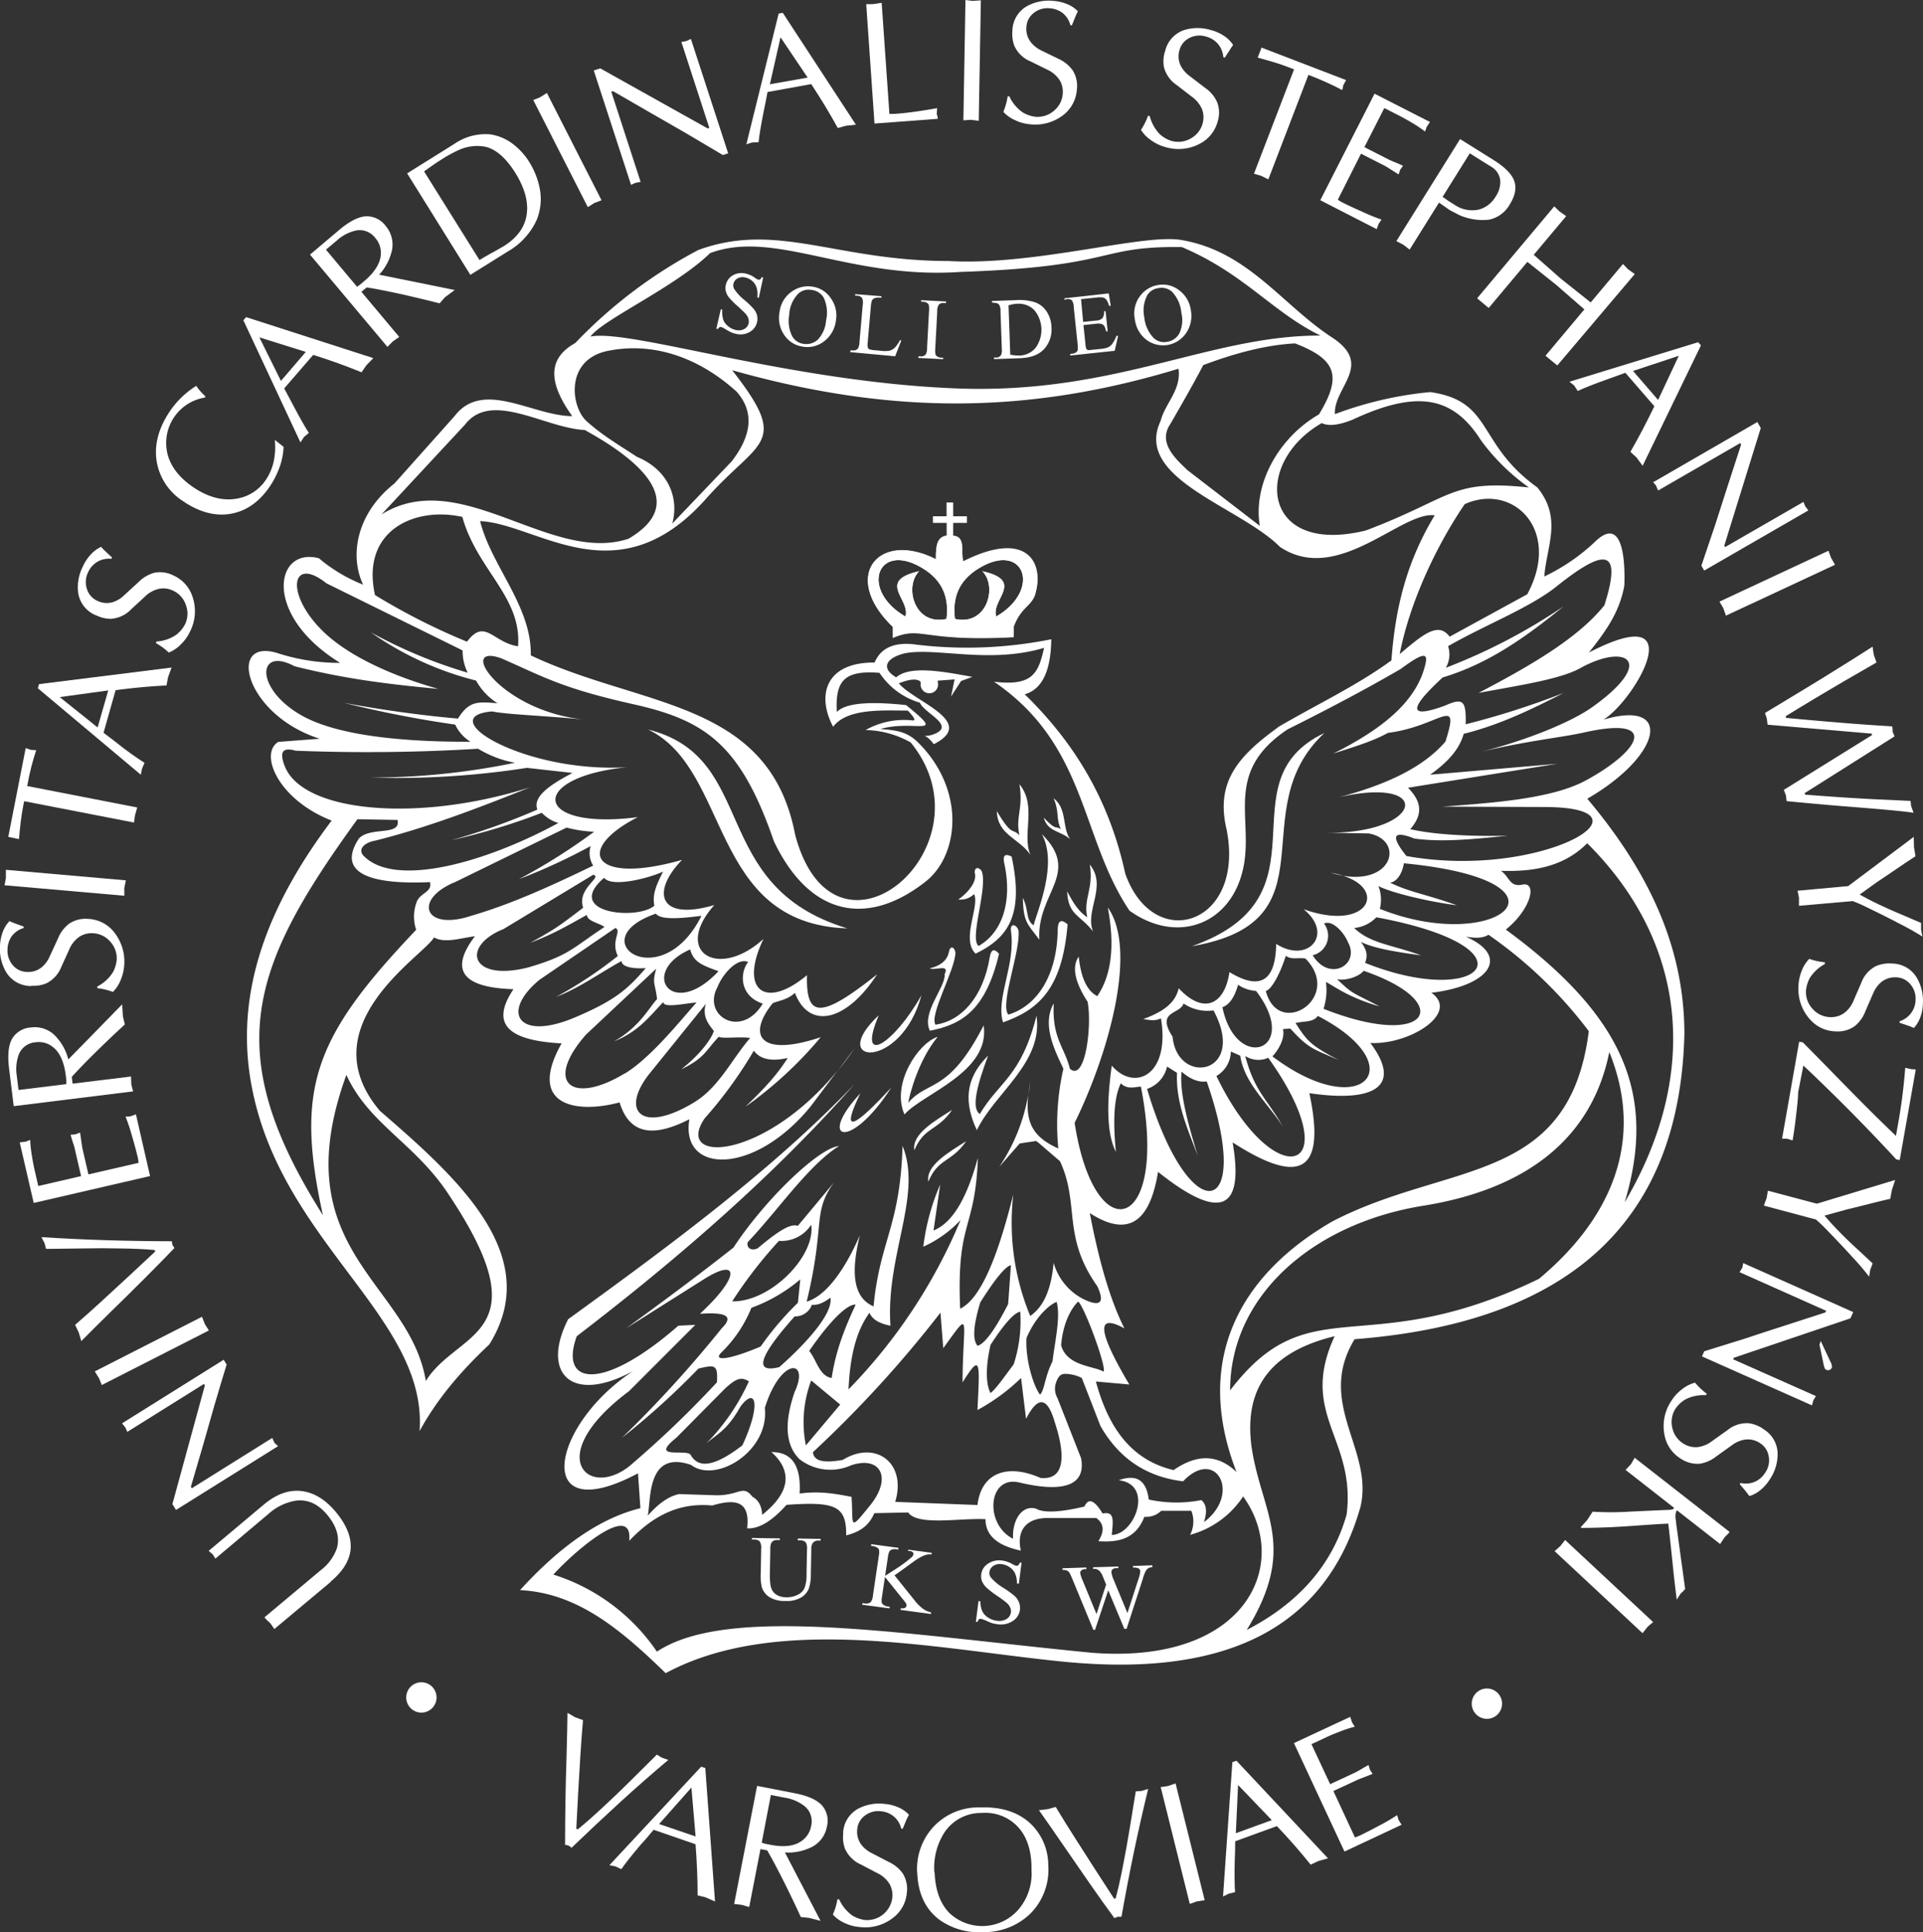
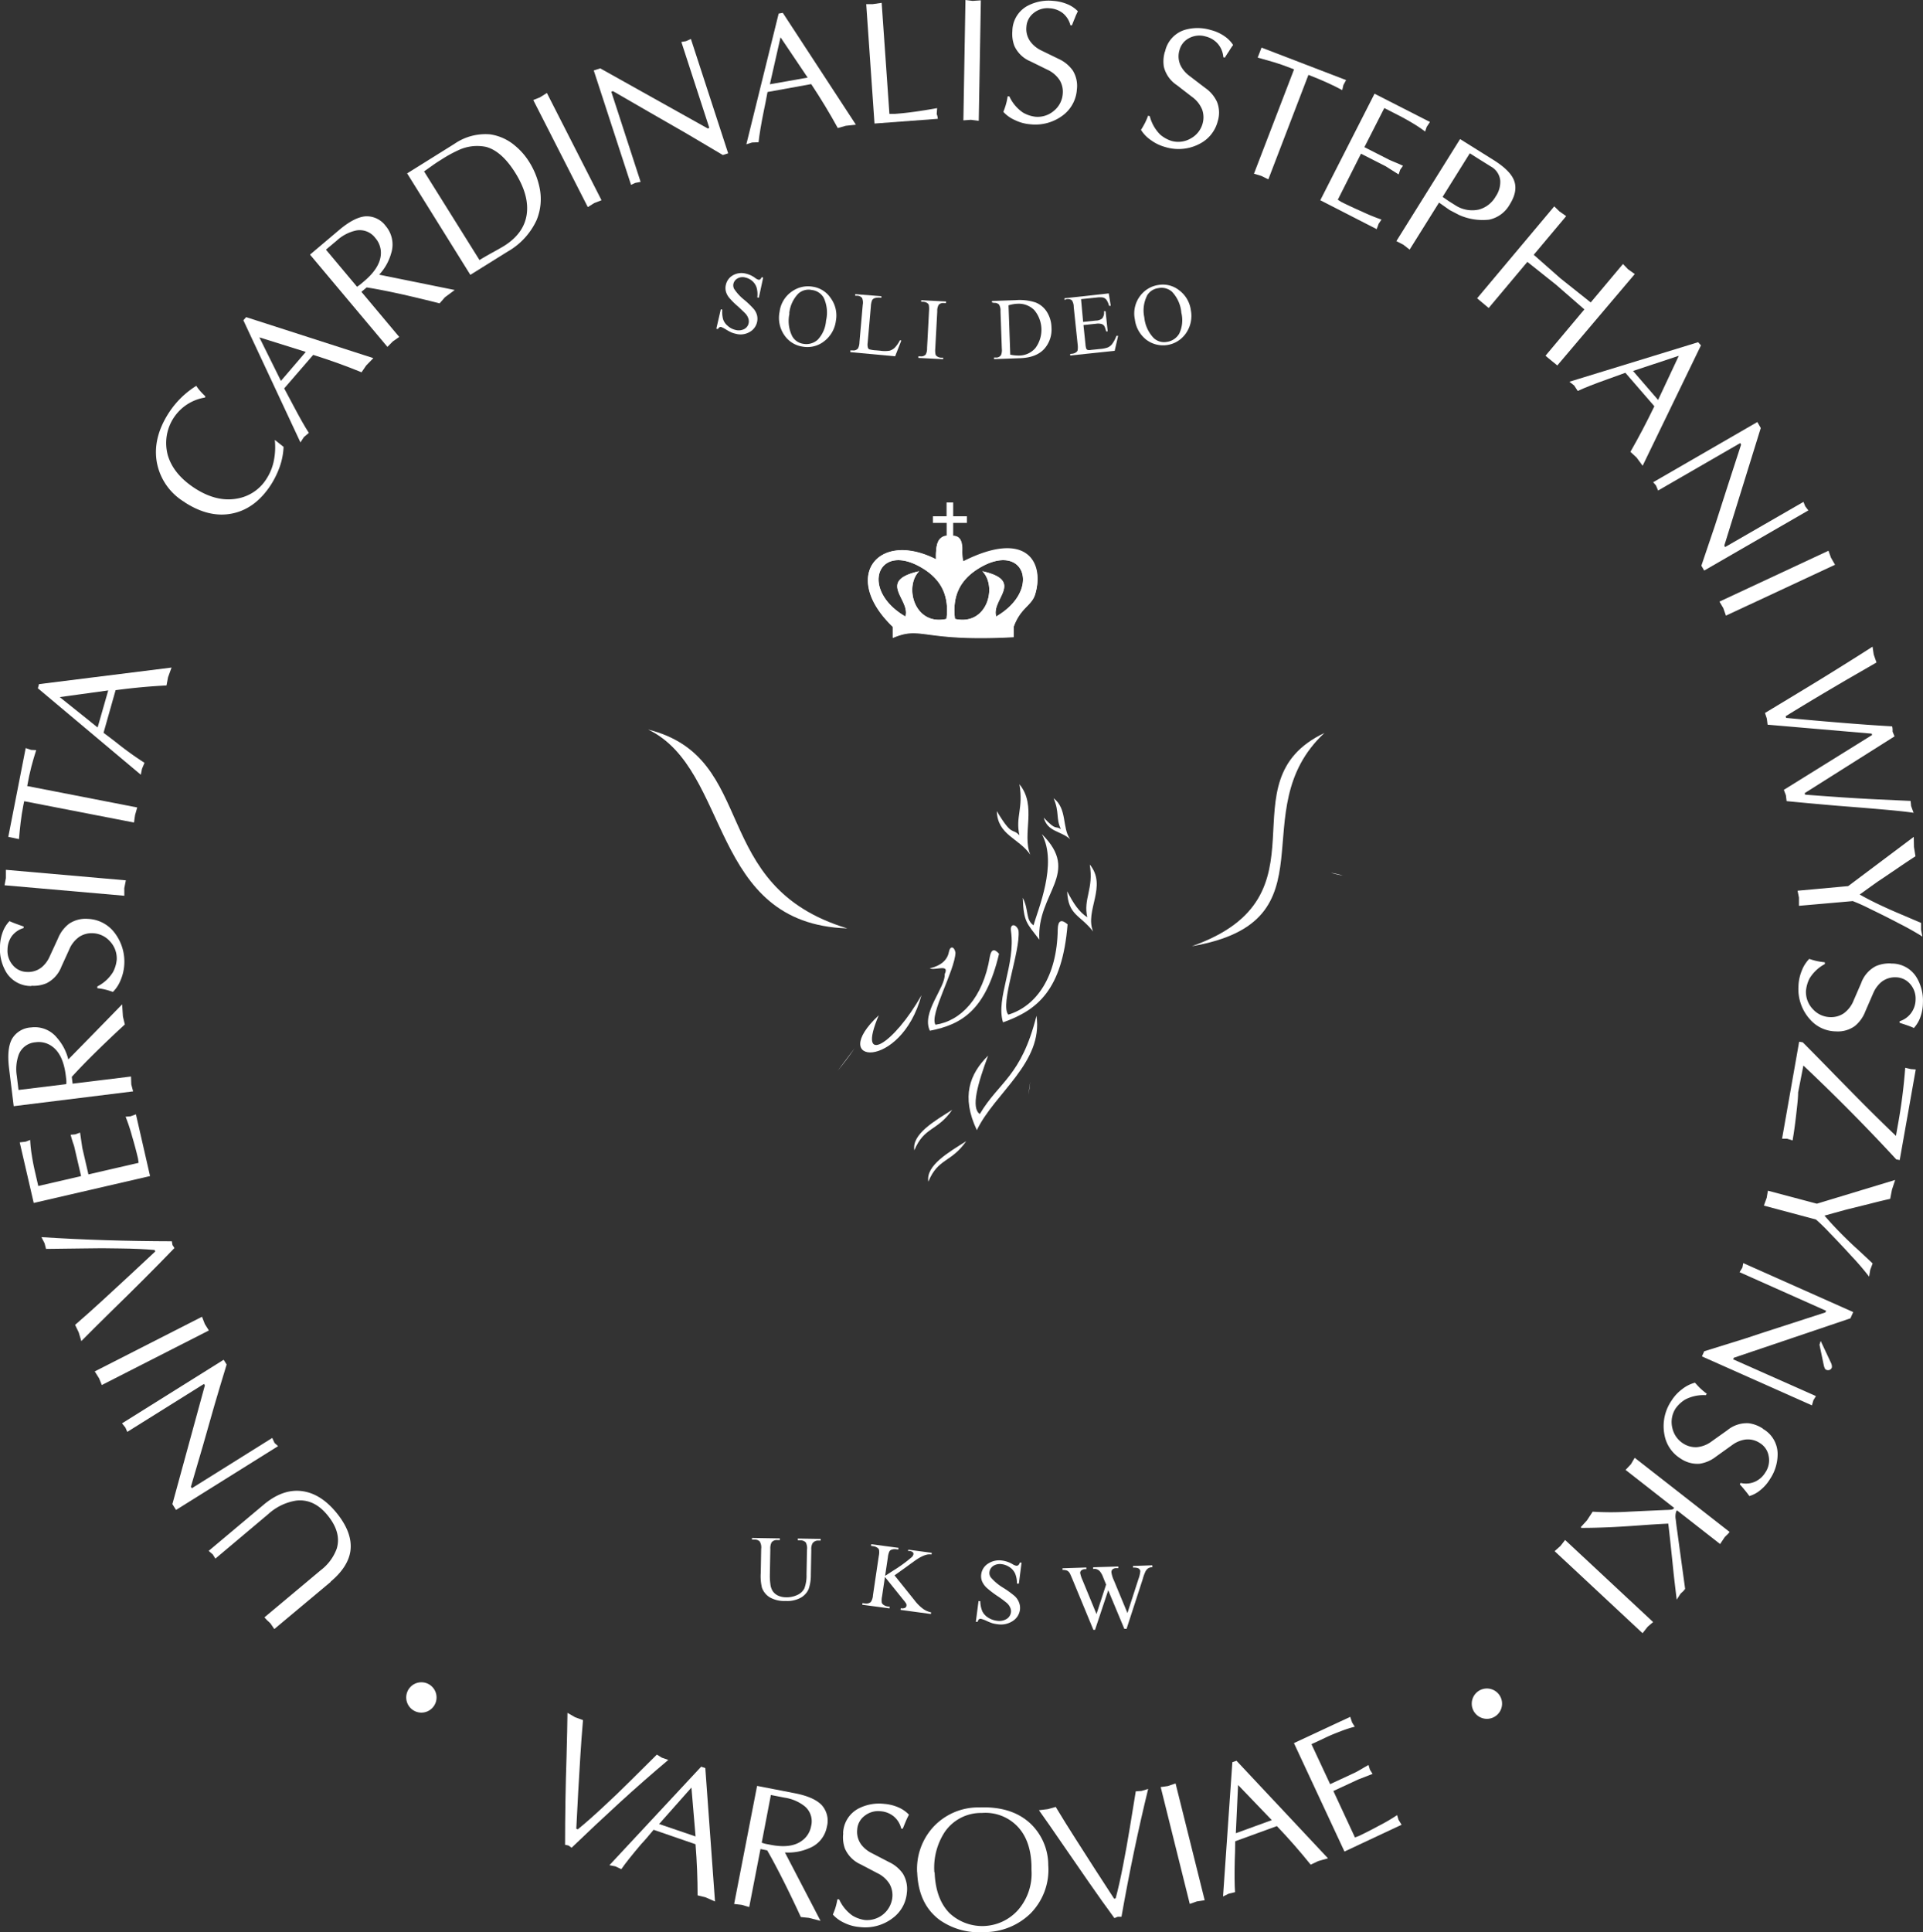
<svg xmlns="http://www.w3.org/2000/svg" id="Warstwa_1" data-name="Warstwa 1" viewBox="0 0 464.29 466.36">
  <rect x="0" y="0" width="464.29" height="466.36" fill="#333333" stroke="none" />
  <defs>
    <style>.cls-1{fill:#fff;}</style>
  </defs>
  <title>biale</title>
  <path class="cls-1" d="M192.64,371.8h.58a1.74,1.74,0,0,1,1.33.5,3,3,0,0,1,.29,1.74l-.11,6a8.8,8.8,0,0,1-.51,3.33,3.44,3.44,0,0,1-1.67,1.59,6,6,0,0,1-2.75.58,4.62,4.62,0,0,1-2-.43,3.2,3.2,0,0,1-1.23-1.05,3.94,3.94,0,0,1-.57-1.73,13.35,13.35,0,0,1-.13-2l.12-6.42a3.06,3.06,0,0,1,.31-1.63,1.59,1.59,0,0,1,1.39-.55h.6v-.4l-6.73-.11v.4h.58a1.68,1.68,0,0,1,1.28.44,2.74,2.74,0,0,1,.36,1.79l-.1,5.77a12,12,0,0,0,.29,3.63,4.59,4.59,0,0,0,1.84,2.28,7.09,7.09,0,0,0,3.85.9,6.79,6.79,0,0,0,3.72-.81,4.48,4.48,0,0,0,1.86-2.06,10.31,10.31,0,0,0,.53-3.44l.11-6a3,3,0,0,1,.27-1.56,1.61,1.61,0,0,1,1.42-.71h.57v-.4l-5.51-.09Z" />
  <path class="cls-1" d="M219.24,374.37h.36a1.3,1.3,0,0,1,.78.3.54.54,0,0,1,.17.46,1.36,1.36,0,0,1-.42.72,34.93,34.93,0,0,1-4.66,3.37l-1.77,1.15.67-4.47a4.5,4.5,0,0,1,.35-1.4.93.93,0,0,1,.56-.45,2.29,2.29,0,0,1,1.07-.11l.53.07.06-.4-6.58-.88-.06.4.55.08a2.28,2.28,0,0,1,1,.39.89.89,0,0,1,.39.52,4.39,4.39,0,0,1-.07,1.49l-1.4,9.44a3.17,3.17,0,0,1-.52,1.63,1.74,1.74,0,0,1-1.46.34l-.55-.07-.06.39,6.58.88.06-.4-.52-.07a2.14,2.14,0,0,1-1-.4,1,1,0,0,1-.41-.52,4.39,4.39,0,0,1,.07-1.49l.7-4.7,4.58,5.69a3.91,3.91,0,0,1,.6.86,1,1,0,0,1,0,.48.65.65,0,0,1-.36.43,1.71,1.71,0,0,1-1,.08l-.06.4,7.34,1,.05-.4a5.21,5.21,0,0,1-1.89-.81,10.19,10.19,0,0,1-2.13-2.12l-4.82-6,2.68-1.91c1.57-1.15,2.45-1.78,2.64-1.9a9.84,9.84,0,0,1,1.62-.9,4.92,4.92,0,0,1,1.07-.33,3.62,3.62,0,0,1,.93,0l.06-.4-5.67-.76Z" />
  <path class="cls-1" d="M239.77,378a2.91,2.91,0,0,1,2-.46,4.38,4.38,0,0,1,2,.74,3.7,3.7,0,0,1,1.33,1.55,6,6,0,0,1,.43,2.41H246l.65-5.07h-.42a1.26,1.26,0,0,1-.39.64.71.71,0,0,1-.51.11,2.64,2.64,0,0,1-.86-.37,6.75,6.75,0,0,0-2.54-.88,4.9,4.9,0,0,0-3.39.76,3.55,3.55,0,0,0-1.63,2.57,3.33,3.33,0,0,0,.21,1.71,4.75,4.75,0,0,0,1.09,1.53,24.06,24.06,0,0,0,2.61,2,26.08,26.08,0,0,1,2.25,1.66,3.16,3.16,0,0,1,.84,1.14,2.08,2.08,0,0,1,.17,1.13,2.19,2.19,0,0,1-1,1.58,3.46,3.46,0,0,1-2.35.46,5.08,5.08,0,0,1-2.19-.79,3.73,3.73,0,0,1-1.36-1.48,6.66,6.66,0,0,1-.5-2.45l-.42-.05-.65,5,.42.05a1.31,1.31,0,0,1,.33-.64.72.72,0,0,1,.47-.11,7.49,7.49,0,0,1,1.37.5,12.23,12.23,0,0,0,1.41.57,8.76,8.76,0,0,0,1.26.24,5.19,5.19,0,0,0,3.66-.79,3.79,3.79,0,0,0,1.73-2.71,3.61,3.61,0,0,0-.21-1.72,4.11,4.11,0,0,0-1-1.53,23.43,23.43,0,0,0-2.74-2,12.4,12.4,0,0,1-3.08-2.55,1.81,1.81,0,0,1-.34-1.27A2.12,2.12,0,0,1,239.77,378Z" />
  <path class="cls-1" d="M278.2,377.82l-4.65.16v.4a3.38,3.38,0,0,1,1.14.11.85.85,0,0,1,.43.29.79.79,0,0,1,.19.46,6.84,6.84,0,0,1-.44,1.89l-2.66,8.22-3.28-7.91a6.79,6.79,0,0,1-.59-1.92.92.92,0,0,1,.27-.72,1.39,1.39,0,0,1,.94-.29H270v-.4l-6.07.19v.41a2.66,2.66,0,0,1,.69,0,2.51,2.51,0,0,1,.58.26,1.75,1.75,0,0,1,.38.34,5.66,5.66,0,0,1,.58.94l.4,1,.5,1.22-2.32,7.12-3.37-8.17a7.55,7.55,0,0,1-.57-1.74.76.76,0,0,1,.3-.64,1.44,1.44,0,0,1,.92-.29h.27v-.4l-5.76.19v.4a2.7,2.7,0,0,1,1.09.16,1.48,1.48,0,0,1,.64.6c.1.16.34.7.72,1.6l5,12.09h.41l3.18-9.54,3.89,9.31H272l3.9-12a10.9,10.9,0,0,1,.66-1.84,2.22,2.22,0,0,1,.69-.8,2,2,0,0,1,1-.23Z" />
  <path class="cls-1" d="M79.84,381.83,66.23,393.21l-.93-1.36c-.24-.24-.47-.46-.71-.67a9.35,9.35,0,0,1-.74-.8L77.45,379a11.47,11.47,0,0,0,3.86-5.22q1.18-4-2.36-8.2c-2.16-2.58-4.64-3.7-7.46-3.37a13,13,0,0,0-6.68,3.22L52,376.21l-.62-1-1-.87,13.26-11.13q4.53-3.81,9.06-3.32t8.33,5c2.83,3.37,4,6.57,3.56,9.57q-.6,3.82-4.75,7.3" />
  <path class="cls-1" d="M67.14,349.06,42.5,364.46l-.88-1.4,7.84-28.65-.21-.37L30.73,345.62l-.46-1.06-.81-1L54,328.21l.72,1.15q-1.66,5.43-2.95,9.84c-.92,3.26-1.86,6.55-2.8,9.83l-2.88,9.83.23.36,19.41-12.14.55,1.2Z" />
  <polygon class="cls-1" points="24.58 334.31 23.93 332.7 22.88 331.02 48.77 317.83 49.46 319.6 50.43 321.14 24.58 334.31" />
  <path class="cls-1" d="M19.62,323.66,19,321.59l-.87-1.8q3.54-3.07,6.59-5.88,2-1.87,6.32-5.83,3.25-3,6.44-6l-.13-.36c-2.23-.21-5-.34-8.45-.38-2.67-.07-5.69-.07-9,0l-8.79.11-.35-1.36L10,298.61q7.76.5,15.58.74t15.91.26l.15.9.48.73q-3.51,3.64-7.4,7.53T27,316.38c-3.18,3.12-5.63,5.57-7.35,7.31" />
  <path class="cls-1" d="M36.23,283.87,8.14,290.36,4.76,275.74l1.45-.17,1.08-.42a29.54,29.54,0,0,0,.38,3.64c.22,1.42.47,2.71.74,3.86l.83,3.62,10.34-2.39-1.49-6.41a9.55,9.55,0,0,0-.48-1.66c-.26-.83-.45-1.48-.55-1.91l1.15-.1,1.12-.43.54,3.69,1.48,6.41,12.12-2.79-.14-1c-.35-1.54-.83-3.35-1.45-5.45a43,43,0,0,0-1.56-4.69l1.18-.09,1.32-.48Z" />
  <path class="cls-1" d="M16,261.68a6.61,6.61,0,0,0,0-1.09l-.12-1c-.41-3.3-1.45-5.6-3.15-6.9a5.45,5.45,0,0,0-4.17-1.11,4.7,4.7,0,0,0-4,2.88,10.28,10.28,0,0,0-.5,5.27l.41,3.36Zm16.14,1.75L3.31,267l-1.13-9.19c-.38-3.16-.14-5.53.75-7.1A5.67,5.67,0,0,1,7.49,248a6.88,6.88,0,0,1,6.28,2.51,12.32,12.32,0,0,1,2.72,5.21q6.51-6.63,13-13.3l.19,2.94.46,1.92q-3.27,3-6.51,6.17c-2.75,2.69-4.84,4.86-6.3,6.48l.2,1.64,14.1-1.73.07,1.91Z" />
  <path class="cls-1" d="M7.6,238a7,7,0,0,1-6.11-3.34A11,11,0,0,1,0,228.39a10.53,10.53,0,0,1,.69-3.51,7.54,7.54,0,0,1,1.6-2.55c.36.18.93.41,1.69.69l1.73.62V224a5.5,5.5,0,0,0-2.89,2,5.69,5.69,0,0,0-1,3.12A5.26,5.26,0,0,0,3.12,233a4.53,4.53,0,0,0,3.39,1.6,5.15,5.15,0,0,0,3.63-1.19A7.07,7.07,0,0,0,12,230.85l2-4.33A8.46,8.46,0,0,1,16.63,223a7.11,7.11,0,0,1,4.56-1.21,8.49,8.49,0,0,1,6.19,3,11.45,11.45,0,0,1,1.76,11.75,8.47,8.47,0,0,1-1.87,2.88c-.51-.17-1-.34-1.57-.49a13.72,13.72,0,0,0-2.2-.4v-.43a9.47,9.47,0,0,0,3.77-3.44,7.92,7.92,0,0,0,.91-3,6,6,0,0,0-1.66-4.48,5.83,5.83,0,0,0-4.15-1.93,5.48,5.48,0,0,0-3.22.87,7,7,0,0,0-2.45,3.1l-1.88,4.12a7.41,7.41,0,0,1-3.61,4,8,8,0,0,1-3.66.59" />
  <polygon class="cls-1" points="1.1 213.68 1.42 211.96 1.42 209.95 30.39 212.49 30.01 214.37 30.02 216.21 1.1 213.68" />
  <path class="cls-1" d="M32.35,198.54,5.84,193.39l-.21,1c-.28,1.44-.49,2.83-.65,4.15s-.28,2.64-.4,4l-1.2-.26L2,202l4.2-21.43,1.3.43,1.24.06c-.43,1.33-.82,2.66-1.17,4s-.69,2.9-1,4.67l26.56,5.17-.52,1.83Z" />
  <path class="cls-1" d="M23.57,175.59l2.56-8.94-11.71,1.61ZM34,187,9.14,166.13l.28-1,32-4-.84,2.32-.38,2q-6,.3-12.29,1.14L25,176.88q2.22,1.65,3.61,2.76a76.91,76.91,0,0,0,6.28,4.48l-.61,1.46Z" />
-   <path class="cls-1" d="M23.2,148.54a7,7,0,0,1-4.33-5.47A11,11,0,0,1,20,136.75a10.63,10.63,0,0,1,2-3A7.78,7.78,0,0,1,24.41,132a15.7,15.7,0,0,0,1.28,1.3c.6.56,1.06,1,1.37,1.24l-.17.35a5.5,5.5,0,0,0-3.45.75,5.63,5.63,0,0,0-2.16,2.47,5.34,5.34,0,0,0-.31,4A4.59,4.59,0,0,0,23.46,145a5.15,5.15,0,0,0,3.83.33A7,7,0,0,0,30,143.66l3.51-3.22a8.52,8.52,0,0,1,3.78-2.2,7.2,7.2,0,0,1,4.67.7,8.49,8.49,0,0,1,4.54,5.15,10.8,10.8,0,0,1-.65,8.41,10.37,10.37,0,0,1-2.24,3.09,8.49,8.49,0,0,1-2.85,1.92c-.4-.36-.81-.72-1.26-1.07a17.86,17.86,0,0,0-1.88-1.23l.2-.37a9.44,9.44,0,0,0,4.83-1.69,8.12,8.12,0,0,0,2-2.4,5.92,5.92,0,0,0,.21-4.77,5.8,5.8,0,0,0-3.07-3.41,5.41,5.41,0,0,0-3.31-.46A7,7,0,0,0,35,144l-3.34,3.07a7.42,7.42,0,0,1-4.91,2.3,8.09,8.09,0,0,1-3.61-.89" />
  <path class="cls-1" d="M44.59,121.21a14.18,14.18,0,0,1-6.71-9.55q-1.07-5.89,2.87-12a21.33,21.33,0,0,1,6.64-6.53,9.28,9.28,0,0,0,.88,1.18c.33.38.77.84,1.31,1.35l-.09.3a11.11,11.11,0,0,0-9.23,12.71,10.94,10.94,0,0,0,.23,1.11q1.32,4.66,6.53,8.06,5.37,3.48,10.41,2.47a10.41,10.41,0,0,0,6.89-4.7,12.52,12.52,0,0,0,1.81-4.48,16.78,16.78,0,0,0,.22-4.95l2.12,1.68a16.55,16.55,0,0,1-.94,4.83A21.52,21.52,0,0,1,65.42,117q-3.75,5.79-9.32,6.94t-11.51-2.7" />
  <path class="cls-1" d="M67.83,91.94l6-7L62.62,81.43Zm4.71,14.85L58.76,77.31l.67-.76,30.71,9.89-1.72,1.77-1.13,1.65q-5.61-2.3-11.67-4.2l-7,8.09q1.32,2.43,2.13,4c1.58,3,2.85,5.26,3.82,6.74l-1.19,1Z" />
  <path class="cls-1" d="M86.2,69.21a7.82,7.82,0,0,0,.88-.63l.76-.64c2.56-2.14,3.92-4.28,4.1-6.41a5.44,5.44,0,0,0-1.34-4.1A4.69,4.69,0,0,0,86,55.63a10.05,10.05,0,0,0-4.7,2.45l-2.6,2.18Zm7.34,14.52L74.85,61.46l7.1-6c2.44-2.05,4.57-3.13,6.37-3.25a5.7,5.7,0,0,1,4.8,2.33,6.92,6.92,0,0,1,1.31,6.64,12.43,12.43,0,0,1-2.89,5.12L109.79,70l-2.36,1.75-1.29,1.47q-4.31-1.09-8.73-2.1-5.64-1.25-8.88-1.74l-1.27,1.06,9.13,10.89-1.56,1.09Z" />
  <path class="cls-1" d="M102.4,41.39l13.37,21.38c.81-.5,1.87-1.12,3.18-1.84s2.23-1.25,2.76-1.57q4.77-3,5.45-7.55t-2.69-10q-3.31-5.33-7.1-6.35a10.64,10.64,0,0,0-6.69.79,31.5,31.5,0,0,0-3.79,2.06l-.79.5c-.55.34-1.26.82-2.14,1.45s-1.39,1-1.56,1.09m-4.1.5,11.42-7.13a13.18,13.18,0,0,1,8.61-2.29,11.89,11.89,0,0,1,6.07,2.78A16,16,0,0,1,127.72,39a18.88,18.88,0,0,1,2.56,6.33,13.32,13.32,0,0,1-.72,7.79,16.86,16.86,0,0,1-7,7.61l-9,5.61Z" />
  <polygon class="cls-1" points="128.75 24.14 130.36 23.5 132.04 22.44 145.23 48.33 143.46 49.02 141.92 49.99 128.75 24.14" />
  <path class="cls-1" d="M152.36,44.62l-9-27.61,1.56-.51L170.86,31l.4-.12-6.75-20.75,1.14-.2,1.16-.53,9,27.61-1.29.41q-4.86-2.91-8.83-5.23-4.42-2.52-8.86-5.09L148,22l-.41.13,7.08,21.77-1.3.25Z" />
  <path class="cls-1" d="M185.88,20.34,195,18.73,188.45,9ZM180.2,34.83,188,3.28l1-.18,17.65,27-2.44.26-1.93.55q-2.91-5.31-6.42-10.61l-10.55,1.91c-.33,1.82-.63,3.31-.88,4.47-.68,3.35-1.1,5.9-1.28,7.65l-1.58.07Z" />
  <path class="cls-1" d="M211.14,29.82,209.14,1h1.57l2.16-.31,1.87,26.8H216c1.55-.11,3.21-.29,5-.54s3.53-.54,5.26-.85l-.1,1.45a3,3,0,0,1,.19.6l.08.53Z" />
  <polygon class="cls-1" points="233.1 0 234.83 0.22 236.82 0.08 236.31 29.16 234.42 28.92 232.6 29.05 233.1 0" />
  <path class="cls-1" d="M244.43,7.47a7,7,0,0,1,3.55-6A10.9,10.9,0,0,1,254.27.21a10.72,10.72,0,0,1,3.48.82,7.43,7.43,0,0,1,2.49,1.69,16.61,16.61,0,0,0-.74,1.67c-.32.75-.54,1.32-.68,1.71h-.38a5.48,5.48,0,0,0-1.93-3A5.73,5.73,0,0,0,253.43,2a5.27,5.27,0,0,0-3.87,1.15,4.55,4.55,0,0,0-1.74,3.33,5.13,5.13,0,0,0,1.05,3.68,7.15,7.15,0,0,0,2.5,2l4.25,2.07A8.54,8.54,0,0,1,259,17a7.07,7.07,0,0,1,1,4.6,8.5,8.5,0,0,1-3.18,6.09A11,11,0,0,1,248.75,30a10.23,10.23,0,0,1-3.68-1,8.25,8.25,0,0,1-2.82-2c.2-.5.38-1,.55-1.55a13.81,13.81,0,0,0,.48-2.19h.42A9.54,9.54,0,0,0,247,27.18a7.77,7.77,0,0,0,3,1,6,6,0,0,0,4.53-1.5,5.8,5.8,0,0,0,2.06-4.08,5.42,5.42,0,0,0-.74-3.24,7.07,7.07,0,0,0-3-2.55l-4.06-2a7.33,7.33,0,0,1-3.89-3.76,8.23,8.23,0,0,1-.46-3.68" />
  <path class="cls-1" d="M281.29,12.45a7,7,0,0,1,4.64-5.2,10.94,10.94,0,0,1,6.41,0,10.06,10.06,0,0,1,3.27,1.47,7.58,7.58,0,0,1,2.12,2.14,15,15,0,0,0-1,1.5c-.46.67-.78,1.19-1,1.55l-.37-.1A5.61,5.61,0,0,0,294,10.53a5.71,5.71,0,0,0-2.88-1.72,5.3,5.3,0,0,0-4,.38,4.54,4.54,0,0,0-2.35,2.94,5.14,5.14,0,0,0,.34,3.81,7.16,7.16,0,0,0,2.09,2.39l3.79,2.9a8.31,8.31,0,0,1,2.84,3.35A7,7,0,0,1,294,29.3a8.43,8.43,0,0,1-4.28,5.37,10.9,10.9,0,0,1-8.41.81,10.45,10.45,0,0,1-3.44-1.66,8.4,8.4,0,0,1-2.39-2.47c.29-.45.56-.92.83-1.42a14.27,14.27,0,0,0,.88-2l.41.1a9.65,9.65,0,0,0,2.51,4.45A7.93,7.93,0,0,0,282.8,34a6,6,0,0,0,4.75-.61,5.85,5.85,0,0,0,2.82-3.61,5.57,5.57,0,0,0-.12-3.33,7.11,7.11,0,0,0-2.47-3.09l-3.64-2.81a7.43,7.43,0,0,1-3.13-4.4,8,8,0,0,1,.25-3.7" />
  <path class="cls-1" d="M302.76,41.93l9.68-25.19-1-.38c-1.36-.53-2.68-1-3.95-1.37s-2.55-.74-3.84-1.09l.45-1.14.48-1.27L325,19.33l-.65,1.2-.28,1.22c-1.23-.66-2.48-1.27-3.74-1.84s-2.73-1.19-4.42-1.84l-9.68,25.22-1.72-.84Z" />
  <path class="cls-1" d="M318.77,48.33l13.1-25.71,13.38,6.82-.8,1.21-.37,1.1A31.62,31.62,0,0,0,341,29.69c-1.24-.74-2.39-1.38-3.45-1.91l-3.32-1.7-4.81,9.44,5.9,3q.38.19,1.59.69t1.83.81l-.67.94-.39,1.14-3.18-2-5.9-3L323,48.21l.83.52c1.41.72,3.12,1.51,5.13,2.4A46.76,46.76,0,0,0,333.55,53l-.68,1-.48,1.31Z" />
  <path class="cls-1" d="M354.87,37,348.3,47.52l1.57,1.08.86.54.57.36.47.29a7.47,7.47,0,0,0,5.34.78,6.7,6.7,0,0,0,4-3.13,6.19,6.19,0,0,0,1.11-3.86A4.35,4.35,0,0,0,360,40.22l-1.51-.94-1.8-1.12Zm-7.43,11.9-7.1,11.35-1.5-1.17-1.7-.88,11.48-18.38,3.9-6.25,8,5q4.2,2.61,5.08,5.12c.59,1.67.23,3.54-1.06,5.61a7.47,7.47,0,0,1-5,3.72,14,14,0,0,1-7.24-1.12L350,50.7Z" />
  <path class="cls-1" d="M356.64,72l18.62-22.19L376.48,51l1.66,1.17-7.83,9.33,6.46,5.7,7.29,5.8,7.79-9.28L393.08,65l1.62,1.15L376,88.21l-1.4-1.14-.83-.68c-.28-.25-.5-.43-.62-.53l9.38-11.18-6.82-5.94-6.94-5.53-9.34,11.13-.58-.48-.49-.41-.45-.38-.73-.61c-.25-.2-.44-.37-.59-.5" />
  <path class="cls-1" d="M394.28,89.54l6.05,7,5-10.66Zm-15.36,2.6L410,82.6l.68.76-14.08,29.06-1.48-2-1.47-1.36q3-5.24,5.78-11l-7-8.08c-1.73.64-3.16,1.16-4.29,1.55-3.21,1.14-5.62,2.09-7.21,2.84l-.86-1.32Z" />
  <path class="cls-1" d="M399.14,116.4l25.15-14.53.83,1.44-8.8,28.37.19.37,18.92-10.91.42,1.06.76,1-25.15,14.52-.68-1.18c1.23-3.58,2.32-6.81,3.29-9.72q1.55-4.86,3.13-9.74t3.17-9.76l-.21-.37L400.33,118.4l-.5-1.21Z" />
  <polygon class="cls-1" points="441.47 132.93 442.06 134.59 443.05 136.32 416.71 148.6 416.08 146.79 415.15 145.21 441.47 132.93" />
  <path class="cls-1" d="M426.14,172.09q6-3.61,12.64-7.65,7.53-4.63,13.33-8.35l.28,1.89.67,1.93-7.21,4.16q-4,2.34-7.17,4.23t-7.54,4.57l.09.41q6.88.65,12.81,1.13,7.09.59,12.8.91a3.39,3.39,0,0,1,.11.71v.57l.47,1.14-21.7,13.7.1.37c2.67.21,5.65.42,8.94.65,3.05.2,5.82.36,8.33.48l8.21.38.12,1.23.6,1.64c-1.66-.26-4.28-.53-7.83-.84s-7.12-.59-10.67-.87q-6.79-.58-12.16-1.11l-.17-1.4-.5-1.32L452,177.41l-.09-.33-25.14-2.16-.19-1.48Z" />
  <path class="cls-1" d="M446.23,213.88,462.06,202l.05,2.46.36,2.22c-1.36.89-2.86,1.88-4.49,3-2.73,1.85-4.17,2.83-4.34,2.93s-1.71,1.2-4.63,3.3q2.13,1.22,4.73,2.45t5.09,2.27l5,2.14v1.66l.31,1.63q-2.7-1.69-5.55-3.12-3.48-1.83-7.06-3.55a45.06,45.06,0,0,0-4.19-1.89l-13,1.14,0-2L434,215Z" />
  <path class="cls-1" d="M456.51,232.58a7,7,0,0,1,6.17,3.24,10.86,10.86,0,0,1,1.59,6.21,10.33,10.33,0,0,1-.63,3.52,7.73,7.73,0,0,1-1.55,2.58,14.63,14.63,0,0,0-1.7-.67c-.77-.27-1.36-.45-1.74-.58v-.38a5.48,5.48,0,0,0,2.85-2.09,5.57,5.57,0,0,0,1-3.13,5.28,5.28,0,0,0-1.35-3.81,4.6,4.6,0,0,0-3.43-1.57,5.2,5.2,0,0,0-3.62,1.25,7.28,7.28,0,0,0-1.83,2.59l-1.9,4.37a8.4,8.4,0,0,1-2.55,3.56,7,7,0,0,1-4.54,1.28,8.43,8.43,0,0,1-6.24-2.86,10.9,10.9,0,0,1-2.82-8,10.69,10.69,0,0,1,.78-3.74,8.37,8.37,0,0,1,1.82-2.9c.5.17,1,.32,1.57.46a16.27,16.27,0,0,0,2.2.36v.43a9.6,9.6,0,0,0-3.71,3.5,8.32,8.32,0,0,0-.85,3,6,6,0,0,0,1.74,4.46,5.81,5.81,0,0,0,4.18,1.85,5.4,5.4,0,0,0,3.21-.92,7,7,0,0,0,2.39-3.13l1.81-4.17a7.4,7.4,0,0,1,3.55-4.09,8.3,8.3,0,0,1,3.65-.65" />
  <path class="cls-1" d="M462.54,258.14,458.67,280l-.83-.15q-10.5-11.39-22.43-22.66l-1.27,6.5c0,1.31-.21,3.1-.47,5.37s-.54,4.35-.87,6.21l-1.31-.41h-1.23l4.13-23.42.87.15c2.8,2.82,5.35,5.4,7.62,7.75q4.85,4.94,7.33,7.44,4.23,4.22,7.55,7.39l.38-2.17A131.69,131.69,0,0,0,460,257.73l1.36.32Z" />
  <path class="cls-1" d="M438.66,290.54l18.91-5.73-.77,2.34-.43,2.22c-1.58.35-3.33.78-5.24,1.27L446,291.91q-.27.06-5.49,1.51c1.07,1.25,2.28,2.57,3.62,3.94s2.67,2.66,4,3.87,2.66,2.46,4,3.73l-.58,1.55-.27,1.64a63.64,63.64,0,0,0-4.14-4.84c-1.76-1.93-3.56-3.85-5.4-5.74a45.3,45.3,0,0,0-3.29-3.21L425.87,291l.68-1.88.29-1.72Z" />
  <path class="cls-1" d="M420.89,304.88l26.55,11.82-.67,1.51-28.13,9.51-.2.38,20,8.88-.61,1-.36,1.24L410.92,327.4l.55-1.24q5.43-1.67,9.8-3.05,4.83-1.61,9.71-3.17l9.75-3.16.17-.39L420,307.07l.69-1.12Z" />
  <path class="cls-1" d="M425.57,344.85a7,7,0,0,1,3.62,6,10.82,10.82,0,0,1-1.83,6.14,10.16,10.16,0,0,1-2.36,2.7,7.35,7.35,0,0,1-2.64,1.42c-.22-.34-.59-.81-1.11-1.45s-.93-1.09-1.2-1.39l.2-.33a5.39,5.39,0,0,0,3.52-.32,5.61,5.61,0,0,0,2.45-2.2,5.2,5.2,0,0,0,.8-4,4.57,4.57,0,0,0-2.14-3.12,5.17,5.17,0,0,0-3.75-.79,7.12,7.12,0,0,0-2.91,1.28l-3.88,2.78a8.47,8.47,0,0,1-4,1.74,7.21,7.21,0,0,1-4.57-1.25,8.47,8.47,0,0,1-3.89-5.68,10.9,10.9,0,0,1,1.69-8.3,10.28,10.28,0,0,1,2.59-2.79,8.53,8.53,0,0,1,3.08-1.55c.35.4.73.81,1.12,1.21a17.34,17.34,0,0,0,1.73,1.46l-.23.35a9.54,9.54,0,0,0-5,1.06,7.76,7.76,0,0,0-2.29,2.13,6,6,0,0,0-.8,4.72,5.89,5.89,0,0,0,2.66,3.77,5.54,5.54,0,0,0,3.24.87,7.07,7.07,0,0,0,3.68-1.46l3.7-2.63a7.41,7.41,0,0,1,5.15-1.69,8.18,8.18,0,0,1,3.46,1.32" />
  <path class="cls-1" d="M394.68,351.87l22.92,17.9a4.72,4.72,0,0,1-.67.74l-.52.52-1.1,1.66-10.37-8.1-.19.11a3.85,3.85,0,0,0-.15,2.1c.07.66.17,1.53.33,2.62l1.93,14.09a6.47,6.47,0,0,1-.47.57l-.62.57-.94,1.46c-.31-2.49-.55-4.55-.73-6.15q-.93-9.12-1.31-12.2c-2.19.1-4.51.25-6.94.43-3.07.22-5.39.36-6.94.43q-4.17.18-7.07.17l-.2-.15,1.52-1.67,1.37-2.09a71.12,71.12,0,0,0,8.76,0q4.53-.22,9.11-.42a8.39,8.39,0,0,0,1-.06,1,1,0,0,0,.71-.29l.1-.14-11.73-9.17,1.3-1.39Z" />
  <polygon class="cls-1" points="399.13 391.52 397.81 392.65 396.58 394.21 375.35 374.41 376.77 373.14 377.88 371.71 399.13 391.52" />
  <path class="cls-1" d="M226,135c-.06-2.67.27-4.12.92-4.89C226.23,130.83,225.93,132.27,226,135Z" />
  <path class="cls-1" d="M232.14,135.92c-.42-2.27,1.2-6-1.79-6.58h-.88a3.17,3.17,0,0,0-2.58.8c-.65.77-1,2.22-.92,4.89-14-7.07-23.05,4.2-10.41,16.3V154c7.1-3,6.81,1,29.19-.19v-2.56c1.67-4.58,4.32-5,5.16-7.76C252.25,135.76,247.43,128.21,232.14,135.92Zm-3.6,13.47c-7.74,1.75-10.3-7.76-6.62-11.51-10.38,2.36-2,6.85-3.31,10.93-11.13-6.46-6.73-18.31,4.19-11.62,4.89,3,6.34,7.14,5.72,12.2Zm12-.58c-1.35-4.08,7-8.6-3.35-10.93,3.68,3.75,1.12,13.26-6.62,11.51-.63-5.06.83-9.19,5.74-12.2,10.94-6.69,15.34,5.16,4.21,11.62Z" />
  <path class="cls-1" d="M232.6,135.45a10.26,10.26,0,0,1-.25-2.59c.06-1.75-.29-3.37-1.92-3.51h-.29v-3.14h3.32v-1.6h-3.32v-3.32h-1.6v3.32h-3.3v1.6h3.32v3.08a2.34,2.34,0,0,0-1.65.79c-.65.77-1,2.22-.92,4.89-14-7.07-23,4.2-10.41,16.3v2.63c7.1-3,6.81,1,29.19-.19v-2.5c1.67-4.58,4.32-5,5.16-7.76C252.25,135.76,247.92,127.74,232.6,135.45Zm-4.08,13.94c-7.74,1.75-10.3-7.76-6.62-11.51-10.38,2.36-2,6.85-3.31,10.93-11.13-6.46-6.73-18.31,4.19-11.62,4.91,3,6.36,7.14,5.74,12.2Zm12-.58c-1.33-4.08,7.07-8.6-3.33-10.93,3.68,3.75,1.12,13.26-6.62,11.51-.63-5.06.83-9.19,5.74-12.2,10.94-6.69,15.34,5.16,4.21,11.62Z" />
  <path class="cls-1" d="M319.77,176.92c-24.84,11.81,2.28,39.37-32,51.47,35-6,11.8-32.66,32-51.47" />
  <path class="cls-1" d="M173.71,79a.54.54,0,0,1,.43-.06,6.51,6.51,0,0,1,1.17.61c.39.24.8.46,1.21.66a5.87,5.87,0,0,0,1.1.35,4.36,4.36,0,0,0,3.35-.41,3.66,3.66,0,0,0,1.82-4,3.94,3.94,0,0,0-.78-1.54,21.06,21.06,0,0,0-2.25-2.18,11.51,11.51,0,0,1-2.51-2.7,1.84,1.84,0,0,1-.17-1.24,2,2,0,0,1,1-1.29A2.47,2.47,0,0,1,180,67a3.77,3.77,0,0,1,1.69.88,3.51,3.51,0,0,1,1,1.59,6,6,0,0,1,.15,2.32l.37.08L184.26,67l-.37-.09a1.39,1.39,0,0,1-.42.57.53.53,0,0,1-.46,0,2.39,2.39,0,0,1-.74-.43,6,6,0,0,0-2.18-1,4.19,4.19,0,0,0-3.12.39,3.48,3.48,0,0,0-1.71,2.28,3.25,3.25,0,0,0,0,1.64,4.1,4.1,0,0,0,.82,1.54A19.66,19.66,0,0,0,178.21,74c1,.93,1.63,1.52,1.85,1.78a3.22,3.22,0,0,1,.64,1.16,2.09,2.09,0,0,1-1,2.48,2.94,2.94,0,0,1-2.14.21,4.22,4.22,0,0,1-1.89-1,3.47,3.47,0,0,1-1.07-1.52,6.49,6.49,0,0,1-.2-2.36l-.37-.09-1.08,4.68.37.09A1.21,1.21,0,0,1,173.71,79Z" />
  <path class="cls-1" d="M193.8,83.67A6.53,6.53,0,0,0,199,82.36a7.37,7.37,0,0,0,2.82-4.93A7.08,7.08,0,0,0,200.6,72a6.34,6.34,0,0,0-4.34-2.79,6.68,6.68,0,0,0-4.95,1.07,7,7,0,0,0-3.09,5,7.33,7.33,0,0,0,1.11,5.56A6.44,6.44,0,0,0,193.8,83.67Zm-3.24-8a7.91,7.91,0,0,1,2.19-4.8A3.67,3.67,0,0,1,196,70a3.8,3.8,0,0,1,2.88,1.87,8.46,8.46,0,0,1,.56,5.52,7.47,7.47,0,0,1-2,4.6,4.09,4.09,0,0,1-3.46,1,3.64,3.64,0,0,1-2.72-1.86,8.27,8.27,0,0,1-.65-5.45Z" />
  <path class="cls-1" d="M217.61,82.21l-.33-.1a7,7,0,0,1-1.24,1.8,2.93,2.93,0,0,1-1.26.74,7.2,7.2,0,0,1-2.27,0l-1-.09a7.2,7.2,0,0,1-1.6-.24.68.68,0,0,1-.35-.36,2.81,2.81,0,0,1-.07-1.19l.77-8.77a4.66,4.66,0,0,1,.31-1.56,1.25,1.25,0,0,1,.66-.49,3.78,3.78,0,0,1,1.57-.07V71.5l-6.32-.5v.38H207a1.51,1.51,0,0,1,1.15.56,2.94,2.94,0,0,1,.15,1.66l-.79,9a3.4,3.4,0,0,1-.35,1.5,1.41,1.41,0,0,1-1.32.47h-.53V85l10.81,1Z" />
  <path class="cls-1" d="M227.72,86.33h-.51a1.76,1.76,0,0,1-.92-.29.9.9,0,0,1-.41-.47,4.76,4.76,0,0,1-.07-1.41l.48-9a2.85,2.85,0,0,1,.34-1.57,1.43,1.43,0,0,1,1.27-.44h.51v-.38l-6-.31v.38h.5a1.85,1.85,0,0,1,.94.29,1,1,0,0,1,.4.47,5.46,5.46,0,0,1,.06,1.4l-.48,9a3,3,0,0,1-.33,1.57,1.46,1.46,0,0,1-1.28.44h-.5v.38l6,.31Z" />
  <path class="cls-1" d="M240,73.11a1.5,1.5,0,0,1,1.21.41,2.79,2.79,0,0,1,.35,1.63l.32,9a3.19,3.19,0,0,1-.18,1.53,1.34,1.34,0,0,1-1.24.62H240v.38l6.26-.22q4.08-.13,6-2.4a7,7,0,0,0,1.61-5,7.34,7.34,0,0,0-1.13-3.81A5.67,5.67,0,0,0,250,73a12.39,12.39,0,0,0-4.8-.55l-5.7.2V73Zm5.6.21a5.31,5.31,0,0,1,4.12,1.53A7.41,7.41,0,0,1,250,84a5.24,5.24,0,0,1-3.87,1.82,10.28,10.28,0,0,1-2.21-.21l-.42-11.91a8.51,8.51,0,0,1,2.06-.38Z" />
  <path class="cls-1" d="M257.53,72.21a1.6,1.6,0,0,1,1.27.28,2.93,2.93,0,0,1,.44,1.6l.95,9.06a5.16,5.16,0,0,1,0,1.36.91.91,0,0,1-.4.54,2,2,0,0,1-.91.33l-.49.05v.38l10.74-1.13.83-3.62h-.41a7.71,7.71,0,0,1-1.1,2.06,2.75,2.75,0,0,1-1,.75,6.59,6.59,0,0,1-1.7.35l-2.36.24a1.8,1.8,0,0,1-.8,0,.65.65,0,0,1-.32-.29,4.7,4.7,0,0,1-.2-1.12l-.48-4.59,3.06-.32a3.1,3.1,0,0,1,1.32.07,1.26,1.26,0,0,1,.66.5,5.14,5.14,0,0,1,.43,1.27h.38l-.51-4.86h-.38a2.37,2.37,0,0,1-.42,1.73,2.44,2.44,0,0,1-1.56.53l-3.06.32-.5-5.49,3.82-.4a5.17,5.17,0,0,1,1.47,0,1.63,1.63,0,0,1,.84.55,4.88,4.88,0,0,1,.64,1.46h.4l-.48-3L257,72v.38Z" />
  <path class="cls-1" d="M276.76,82a6.71,6.71,0,0,0,9.4-1.31h0a2.48,2.48,0,0,0,.19-.26,7.33,7.33,0,0,0,1.17-5.55,7.14,7.14,0,0,0-2.79-4.79,6.33,6.33,0,0,0-5-1.31,6.72,6.72,0,0,0-4.38,2.55A7,7,0,0,0,274,77.09,7.36,7.36,0,0,0,276.76,82Zm.15-10.6a3.67,3.67,0,0,1,2.76-1.85,3.79,3.79,0,0,1,3.32.89,8.4,8.4,0,0,1,2.24,5.08,7.5,7.5,0,0,1-.51,5,4.09,4.09,0,0,1-3,2,3.63,3.63,0,0,1-3.17-.93,8.31,8.31,0,0,1-2.27-5,7.9,7.9,0,0,1,.63-5.15Z" />
  <path class="cls-1" d="M324.21,211.34a20.25,20.25,0,0,0-2.87-.67A25.43,25.43,0,0,0,324.21,211.34Z" />
  <path class="cls-1" d="M248.31,264.26c.18-1.05.33-2.11.44-3.19C248.56,262.21,248.41,263.26,248.31,264.26Z" />
-   <path class="cls-1" d="M406.68,249.58c0-22-9.52-40.23-23.44-56.79,18.06-10.43,20.82-24.06,3.91-19.09,7.74-4.81,21.87-29.39-3.52-16.19,3.53-4.52,7.35-9.33,8.55-16.19.16-4.17.15-17.77-7.25-10.39a47.36,47.36,0,0,1-12.08,8.22c.6-7.46,4.39-14.05-1.69-21.51-14.73-10.56-10.56-20.83-25.86-23a88.72,88.72,0,0,0-23,5.32c-.35-6.51,9.37-11.76-.48-18.37-12.24-7.89-20.42-21-36.73-23.68C275.7,56.4,249.75,64.2,229,63c-27.11,0-41.43-9.61-60.41-2.65A115.56,115.56,0,0,0,138.89,82.8c-5.67,3.17-7.46,8.27-.73,17.64-9.47,0-21.55-9-28.41,0L95.22,116.71C86,124,84.37,134.15,87.67,141.12A38.2,38.2,0,0,1,77,134.75c-10.7-2.82-13.63,13.74,5.13,25.25a48.48,48.48,0,0,1-14.74-2.23c-12.87-4.34-8.34,14.81,9.81,20.54l-10,.76c-4.68,2.79-.15,13.9,12.87,19C64.56,218.63,56.28,240,60.9,262.89c7.4,37.3,42.38,55.32,40.4,82.54,4.45-8.14,10.36-14.82,16.85-20.93,13.38-21.49-7.89-40.33-26.44-56.38-17.44-20.63,10.75-37.49,13.07-41.85,2.62,1.46,6.21.2,9.89-.29q-9.3,12.21,9.3,12.79c-6.16,9.16,0,12.45,11.62,13.08-8.47,15,3.46,17.07,14,14.24,2.56,8.33,8.86,8.13,16.85,4.07-2.22,13.27,15.7,13.65,29.36-3.2l6.44-8.57c-18,21.86-39.57,22.52-32.12,11.57A103.13,103.13,0,0,0,182,253.61q2.3,3.12,8.18,1.75c-2.66,4.3-6.36,8.08-10.21,11.78a96.2,96.2,0,0,0,18.18-16.78c-14.77,4.92-17.85-.45-11.58-8.22,1.48-.61,3.6-.84,5.36-2.48,3.44,9,12.44,6.92,19.84-4.48-13.84,11-17.17,10.43-16.93.2-10.06,8.41-16.47,3.71-10.5-8.76-10.89,9.95-22,3.2-11.87-8.17-13.56,4-15.26-3.24-7.79-10.9-21.68,6.18-26.14-2.4-10.7-10.31-25.52,3.29-26.58-9.68-2.53-12.06-24.76,1.51-47.26-12.2-32.65-13.46,3.67.75,12.26,1,22.73,2-20.68-1.8-31.51-18.81-20.43-14.79C131.2,163.35,135.57,166.1,153,170s25.83,9.81,33.86,33.08c8.65,18.11,22.61,20.72,36.62,9.71,8.1-6.36,9.72-22.08-1.76-33.52-2.83-2.83-5.57-3-9.18-3.31,8.44-2.39,16.26,2.38,6.23-5.77-8.6-.92-14.58-.57-16.73,1.67-.38-7.41,1.65-10.14,10.31-9.45a17.7,17.7,0,0,0,9.76,7.21c1,2.59,9.21,5.67,2.89,7.77-3,.75-1.84-.88.45,2.24,10.67-5.41-4.83-10.25-8.43-14.69,2.49-1,4.39-1.24,5.26-.37a3.23,3.23,0,0,0,0,.44,2.11,2.11,0,0,0,4.2.43v0a2.81,2.81,0,0,0,0-.41,2.58,2.58,0,0,0-.11-.73l4.11-.31-.86,4.14,2.42-3.75,2.72-1c-7.62-1.42-15.11-2.72-18.39.11-3.44-2-2.89-4.47,1.86-5.75,7.52-1.62,20.47,2.61,33.85-1.36-1.37,6.12-2.74,9.29-12.08,8.17,22.54,15.35,20.81,37.6,32.71,55.26,11.5,8.23,24.51,3.36,27.45-10.21,2.62-12.09-4.87-23.13,10.7-33.54,9.3-4.65,18.46-9.43,27.28-14.56,6.56-4.82,7-3.92,5.4.91-2.8,7.9-10.65,14-21.65,19.49,5-1.62,9.64-3,13.2-5,12.6-1.59,17.59-9.47,13.9,2.09-5.4,6.32-14.5,10.48-25.69,13.43,23.38-5.3,20.13,9.15-3.7,8.56l10.9.19c8.46,1.61,6,12.27-6.27,10.21,10.85,3.37,6,13.6-9.49,8.08,7.45,6,1.08,13.3-6.62,8.37q-.21,13.54-11.28,6.81c-1.19,8.06-6.36,10.26-12.26,3.89-.79,3.63-3.88,5.74-8.54,7.44,1.3.24,3,.54,4.26-.18,2.31,13.88-6.47,17.75-11.87,11.42-1.47,10.53-.94,17.05,1,20.82-.74-7.32-.5-13.07,1.17-16.54,1.62,1.53,3.24.89,4.86.78,6.87,35.27-11.18,40.06-16,8.76,8.3-16.93,15.24-41.84,8-52q2.63,13.82-2.53,21.41-3.69-1.87-4.48-9.54-2.55,3.65,2.14,10.9c1.1,5.58-.52,19.53-4.28,16.15-1.3-5.25-4.35-7.39-3.89-15.76-2.92,5.06.19,11.29,2.33,15.76a60.54,60.54,0,0,0-1.23,19.26c-6.5-2.89-7.92-6.63-7.26-13a44.48,44.48,0,0,1-7,17.43L246.2,276l3.89-.59.39.2,5.44,4.67c4.84,10.41.43,18.06,9,30.16q2.63,5.64-2.53,3.5a14.09,14.09,0,0,1-8-9.14c-.52,5.64-2,10.31-5.65,12.84a58.81,58.81,0,0,1-4.08-29.38c-3.6,14.43-7.69,25.13-12.84,27.63-.91-21.47,3.63-18.62,4.28-36.39-2.44,8.79-5.68,15.47-10.71,17.51L227,285.92a53.93,53.93,0,0,0-4.08,15,28.27,28.27,0,0,0,9-6.43,130.33,130.33,0,0,1-27.05,40.87c.32-7.3,1.62-13.79,5.06-18.49.65,1.56,2.33,2.6,5.06,3.12-1.17-17,7.78-31.46,2.92-43.4-.59,19.53-5.45,22.71-7,38.73-5.19-2.21-5.38-8.7-3.31-17.13-4.15,9.47-8.69,14.79-12.84,16,4.6-18.94,1.23-21.34,6.62-28.8l-8.76,10.51c-1.94-.79-5.71,2.07-9.73,5.44-2.14.85-2.7-.82-2.33-1.55,7.33-7.72,14.65-18.55,22-23.16-4.76.39-17.67,12.65-25.49,24.52-8.62,6.79-17.25,13.18-25.88,19.46L170,308.74c8.38-5.27,8.88-.78-1,8.37,5.49-.36,8.6.22,5.26,3.5a287.71,287.71,0,0,1-24.12,26.46,186.72,186.72,0,0,0,18.49-16.73c4-.95,4.71-1,4.47,3.31a246.14,246.14,0,0,1-20.23,19.46c-10.3,9.43-22.53-1.25-1-17.32l16-16-4.09.2c-18.42,16.08-28.86,14.35-24.52,2.53,25.68-19.66,48.22-39.52,67-60.77-19.86,20.73-44.67,39-69.08,56.67-6.63,13,.73,20.66,15.7,12.5-20.14,13.21-24.46,38.32,1.16,24.7l.58,8.42c-10.1,2.48-19.74,9.55-29.06,19.77,13.56.69,23.83,9,35.16,20.05,26.64-14.34,64.62-6,94.74-2.91,41.1,4.39,64.79-8.35,73-37.19,3.31-13.8-10.82-25-1.41-40.51C380.69,319.1,405.62,293.3,406.68,249.58Zm-14.42,40.63c7.75-25.77,0-44.79-28.69-65.83,6.26-5.08,7.55-11.61,4-10.86-3.16.67-3.07-1.9-5.19-3.33,8.56.3,15.51-1.31,20.84-6.65C408.14,228.33,409.93,260.35,392.26,290.21Zm-65.93-188.8c16-7.52,24.53-5.64,31.23,4.86a50.27,50.27,0,0,0,11.58,11.39c-19-2-18.3,2.42-39.36,10.38-25.3,6.23-27.35-16.36-10.66-25.91,1.74.82,4.22.44,7.21-.74Zm-7.86-1.4c-9.7,5.56-16,16.81-14.3,26.92l-17.49-13.46c-2.77-2.68-7.23-6.58-4.11-11.13,2.74-4.76,5.45-9.45,7.94-14.21,8.12-3.07,15.55-4.9,22.17-5.24,9.88,3.81,11.46,7.78,5.79,17.1Zm-147-38.92C187,55.27,205,67.47,231.85,65.64c37.94-1.29,32.87-6.31,53.51-6C300.47,66.06,307.14,75.3,318.81,81c-26.64-.09-49.34,14.14-87.42,12.77-40.55-1.47-79.29-14.46-88.83-12.53,3-4.13,20.58-12,28.93-20.19ZM146.83,84.68c10.54-2.11,21.52,1.26,31,9.84,4.35,4.92,3.67,10.57-1.17,16.84l-14.34,15c1.71-6.35-1.08-13-8.53-16.09-4.56-3-8.32-5.16-12.15-8.6s-5.33-14.91,5.21-17Zm-34.54,17.79c6.39-8.28,19.27.88,28.9,1.32,16.23,8.95,23.85,18.46,10.54,26.26-18.86,6.15-40.56-17.71-59.62-5.88Zm-3.64,186.34c22.39,33.79,1.69,32.31-5.84,44.53-3.91-23.88-34.61-31.5-19.18-73.89C89.14,271.51,100.52,276.08,108.65,288.81Zm-8-71.22a10,10,0,0,0-.17,6.84c-24.74,26-29.24,38.25-22.52,68.88-25-39.52-17.51-59.94,8.34-95.57l9.68.17c.89,4-6.56,1.5-9.34,4.5-5.38,8.23,2.48,11.18,17.18,10.51C104.43,215.31,101.53,215.48,100.65,217.59Zm29.47,19L148.56,224c1.68.61-1.18,3.1.61,6.75a102.19,102.19,0,0,1-14.91,9.88c5.89-2.31,10.19-5.56,15.82-8.67,0,1.54,3.09,1.91,5.84,1.71-4.4,5.09-7.3,7.72-16.83,11.79-13.87,6-18.31-1-9-8.83Zm20.76,22.48c-12.87,7.8-19.62,2.27-9.37-9.37l16.93-15.89c-1.06,3.73-.23,3.41.2,7.36-1.65,1.64-4.22,6.78-10.38,10.18,5.89-2.31,8.69-6.16,11.89-9.48,0,1.55,5.21.3,8,.11-4.44,5.08-11.27,13.49-17.27,17.13Zm16.73,7c-12.88,7.8-18,2-10.68-7.06l13.5-16.72c-1,3.11.81,5.13,1.92,6.55-.35,1.36-2.62,5.12-7.87,9.27,5.8-2.81,5.87-4.55,9.07-7.86.88.53,5.32-.11,7.56.3-4.4,5.07-7.5,11.88-13.5,15.51Zm13-33.82c-1.91,2.36-2.27,8.07,3.55,10-5.18,8.65-14.77,2.93-10.9-4.06,1.11-2.88,4.66-7.13,7.35-6Zm-7.14,2.18c-11.24,12-19.27.21-6.84-5.26.84,3,2.67,3.74,6.84,5.25Zm-4.11-13.37c-9.8,19.58-29.35,5.77-11-.53,1.29,1.74,7.16,1,11,.52Zm-23.5-9.17c2,2.47,11.34-.11,14.24-1.52-1.65,3.3-2.65,5.51-2.11,8.24-4.16,3.6-22.07,1.8-12.13-6.73Zm-5.06,7.22c-5.88,4.47-6.64,5.07-12.79,8.47,5.89-2.31,8.08-3.64,13.7-6.76,0,1.55,3.09,2,4.23,2.93-7.72,5.08-8.49,6.87-18.44,9.77-14,3.53-16.23-5.14-5.94-9.27l21.66-13.1c2.37.56-4,3.28-2.42,7.95Zm-4-19.35a30.46,30.46,0,0,0,6.65,1,144.41,144.41,0,0,1-18.16,11.45,143,143,0,0,0,17.33-8,5.67,5.67,0,0,0,.6,4.73c-9.94,4.78-19.48,9.2-29.42,12.1-11.48,3.82-14.12-4-3.83-8.17Zm-21.31-19a26.21,26.21,0,0,0,8.84,3.35,172.22,172.22,0,0,1-34.78,3.58,205.67,205.67,0,0,0,37.68-2.35l11,1.23c-5.39,2.82-9.67,5.71-8.49,8.84A158.67,158.67,0,0,1,109,202.79a152.19,152.19,0,0,0,21.81-6.6,9.1,9.1,0,0,0,4,2.46c-17.1,9.31-39.27,15.82-47,7.94-1.5-1.54.08-3.21,2.8-3.69,12.09-3,24.67-7.76,37.35-12.86-26.77,8.52-55,6.2-59.27-5.26-1.25-3.31-.45-4.47,2.69-3.58a439.29,439.29,0,0,0,44-.47Zm4.7-11c-4.87-.4-6.91-.64-9.62,3.69-8.94-.78-18.56-2.13-27.51-3.8a268.94,268.94,0,0,0,26.84,5.25,9.66,9.66,0,0,0,3.69,4.14c-20.67.06-34-2.37-41.1-6.54C61.41,166,62.19,156,71.1,160.81c12.69,3.19,23.28,4.39,34.78,5.48-9.06-2.51-21.28-7.26-28.21-14.22-8.9-8.93-7.28-18,1.15-11.27L111.69,157a11.78,11.78,0,0,0,1.23,5.37,116.87,116.87,0,0,1-23.37-9.73,76.39,76.39,0,0,0,25.39,11.63,15.13,15.13,0,0,0,5.2,5.49ZM125.11,156c-6.11-.88-8-6.93-12.36-1.11a155.34,155.34,0,0,1-22.21-11.26c-3.46-15.54,9.51-21.44,21.09-18.86C115.14,137.5,126,144.06,125.08,156Zm183.41,19.6c-10.11,7.26-15,13.57-12.36,24.67,4.51,23-17.65,30-24.48,10.59-3.88-17.82-12.29-31.6-24.27-43.28q6.27-1.77,6.41-13.28a103.1,103.1,0,0,1-32.41,1.32q-7.93-1.17-10.25,4.3c-12-.08-14,8.07-10,15.5,3.45-4.63,12.55-3.88,18-3.91,1.62,1.67,2,2.47,1.19,2.38A18.83,18.83,0,0,0,209,176.21a23,23,0,0,1,10.88,3c20.36,25-18.35,58.12-27.89,22.31-6.23-32.7-37.1-30.64-63.84-43.33.27-11.83-9.56-21.61-12.23-32.41,13.9.65,33.11,18.73,54.57-5.42,12.75-14.37,20.48-12.88,6.28-31,38.71,10.94,71.83,10.56,107.77-.36.74,5.08-3.25,8.38-4.3,12.56-6.66,14,19.06,20.67,28.77,30.43,13.89,9.38,29.38-8.7,37.38-7.6-6.72,11.11-9.52,22.27-10.44,35-8.13,6-18.31,10.79-27.47,16.17Zm29.41-17.67c2.47-12.73,9-26.41,15.71-36.24,11.65-5.26,23.48,6.25,15.1,21.75L350,153.68c-2.77-3.75-6.5-.47-12.11,4.24Zm3.41,44.45c6.88,1,14.84.11,22.74-.66-9.38.22-18.17-.31-23.58-1.58,2.63-3.07,3.28-6.16-.56-10l36-5.78L345.29,187c5.11-3.67,7.14-6.62,8.12-9.88,8.41-2.07,16.21-5.8,24.12-9.87a196,196,0,0,1-23.65,7.57c.12-5.68-.57-6.49-5-4.5q-13.14,4.8-.56-6.8c11.28-3.38,20.38-10,29.17-17.15a140.43,140.43,0,0,1-28.42,14.82,6.41,6.41,0,0,0,.56-5.22c8.66-5,19.67-9.23,26.12-14.37,11.45-9.15,16.1-9.64,11.62,4.49-6.39,8-18,14.67-30.38,21.16,10.42-1.93,19.81-3.33,24.59-6,11.19-6.17,18.39-1.59,2.78,9.48-5,3.52-15.28,7.8-26.72,10.73,11.07-2.67,19.33-3.43,24.91-4.68,17.82-4,14,4.13.42,11.55-8.12,4.43-22,5.43-34.74,6.37l24.79.09c28.45.12-1,17.67-33.46,11.83-3.34-4.2-3.87-6.45,1.75-4.29Zm10.37,16.12c-7.18-2.6-11.57-3.2-16.08-5.45,2.11-.33,3.1-3.11,3.33-4.68,44.31,4.31,22.46,22.33-5.81,11a9.11,9.11,0,0,0-.34-5.51c2.38,1.35,11,3.61,18.87,4.65Zm-19.39,2.91c39.51,7.31,25.55,22.33-2.73,11,.73-2,.33-3.15-1-5.07,2.41,1.25,6.63,2.21,14.5,3.25-7.18-2.59-12.26-2.85-16.14-6.6a8.52,8.52,0,0,0,5.34-2.57ZM300.7,254.92a5.81,5.81,0,0,0,5.5.4c20,28,1.6,33.61-12.51,4.4a7,7,0,0,0,3.49-5.91l2.26,1c1,6.76,6.81,11.57,10.29,17.16-3.71-6.68-6.72-8.24-9.06-17Zm6.56,0c1.48-1.55,3.06-4.42,2.49-6.52l1.79-.13c4.57,5.07,5.75,4.93,11.75,7.65-6.79-3.57-7.72-4.62-10.5-9,2.52-.52,4.22-.15,5.4-1.7,23.39,12.16,10.61,26.11-11,9.74Zm12.31-11.47a14.58,14.58,0,0,0,.56-6.43c2.41,1.25,5.27,3.64,12.94,5.91-6.79-3.57-6.37-2.85-10.25-6.6,1.77.49,5.24-.49,6.42-2,22.51,7.7,15.8,19.28-9.7,9.16Zm.14-20.55c2.11-.9,4.88,2.35,5.75,4.55,3,5.36-4.47,9.75-8.53,3.12a4.84,4.84,0,0,0,3.6-5.82,4.71,4.71,0,0,0-.85-1.81Zm-9.25,7.81c1.28,1,3,.37,4.72.65,9.22,9.39-6.47,19.56-9.56,7.85,1.86-.65,4-5.79,4.81-8.46Zm-11.52,7a8.46,8.46,0,0,0,4.31,1.46c11,14.35-4.8,20-8.11,3.94,1.85-.64,3-2.7,3.77-5.36Zm-13.16,4.52a10.2,10.2,0,0,0,7.2,1.65c8.29,15.42-8.71,18.43-9.87,6.37-4.08-6.33,1.75-5.31,2.64-8Zm-4,15.22,2.4,1.5c-.34,7.17,2.57,13.54,5,20-2.4-7.86-4.44-15.35-3.9-20.28,2,1.74,4.05,2.65,6.07,2.36,11.66,33.45-4.16,36.37-14.4,1.8a7.32,7.32,0,0,0,4.81-5.34Zm-18.57,35.41c9.5,6.1,14.49,1.67,16.39-10q22.33,17.82,18-7.12c14.5,9.34,23.05,9.19,18.53-11.88,16.18,2.39,22.38-1.93,14.73-12.11,9.54.47,21.66-7.29,14.73-12.12,14.33-1.74,19-8.87,8.31-13.54,2.06.32,4,.48,5.47-.47a105.63,105.63,0,0,1,24.23,23.28c-4.7,37.22-33.87,31.42-61.77,45.84-21.89,12.53-34,33-23.28,60.58q-6.64-6.42-15.2-.48c-10.53-2.49-15.84-10.65-18.76-21.38l8.07.72c-8.59-14.5-7.16-16.79-1.19-13.55-4-8-6.55-18.42-8.33-27.73Zm-2.9,21.3c1.56,1.23,7.21,16.73,6.06,16.9-2.07-1.34-8.79-1.25-10.17-6.34.47-6,2.94-9.51,4.09-10.51Zm-3.39,17.45a9.18,9.18,0,0,1,4.27,1l4.51,11.6c4.22,7.36,10.55,12.2,19.95,13.34,7.92-8.36,14.14,3,5.05,9.84.56-1.9.91-4-.65-5.31a31.36,31.36,0,0,1-12.69-.13c-.67-5.24-3.48-6-7.25-4.66,8.53,1,3.89,13.12-1.69,13.21.39-3.76.61-5.74-2.2-5.18-2.24-3.67-3.54-3.54-4.4-1.68-5.09,1.22-9.68,1.71-11.66.51-3.55-1-5.81,3-5.57,7.26-6.93-3.46-6.11-15.29,1.43-13.6,10.36,2.5,16.27.95,15-5.83l-5.7-14.51a4.54,4.54,0,0,1-.39-3.62c.5-1.59,1.21-2.22,2-2.2Zm-9.07-8.68c2.38-5.55,5.84-8.15,7.26-8.69,1,3.53-.38,9.38-1,14.39-1.87,3.65-1.9,6.91-3,8-1.52-1.89-3.59-8.42-3.28-13.66Zm-1.53-6.38a33.8,33.8,0,0,1-1.57,12.75c-2.46,3.28-4.32,6-5.59,6.94-1.19-2.17-1.19-6.49,0-11.63q4.91-7.56,7.14-8Zm-9.62-2.23c3.27-5.15,5.9-8.58,7.38-8.95l-.67,9.4c-3,5.86-5.55,9.56-7.38,10.06q-1.89-2.08.65-10.47Zm-9.63,2.56.67,8.53c7-9.61,4.72-7.46,4.66,8.26,4.4-7,4.18-5.29,3.6,6.67a47.54,47.54,0,0,0,10.53-7.73l1.2,9.86q4.28-8.4,6.93.8c1.51,4.55,4,14.21-3.46,13.46-8-3.53-14.28-1.26-15.2,6.54l-19.86-.76c2.84-9.41-4.75-15-12.66-10.13-4.56.82-7,.33-7.2-1.87A279.33,279.33,0,0,0,227,316.92Zm-32.5,32a28.49,28.49,0,0,1,1.29-15.67l7,5.82Zm12.06-34.05c-2.61,5.6-4.83,11.09-5.83,17.78-3-.47-3.62-4.36-5.43-6.53,5.17-7.48,9.26-11.38,11.24-11.17Zm-10.65.1c1.51.18,3-.56,4.52-1.71.7,4.18-6.93,12-12.36,16.77-5.79,1.44-5.49-1.9,3.72-12.25A4.26,4.26,0,0,0,196,315Zm-7.92-15.42a8.51,8.51,0,0,0,7.79-3.89c1.12,7.54-9.81,18.68-19.07,18.49A107.36,107.36,0,0,1,188,299.59Zm-13.64,26.7a31.66,31.66,0,0,0,7-10.54,38.7,38.7,0,0,0,11.8-6.86l-.57,5.64a73.2,73.2,0,0,0-9,10.57C176.14,328.21,171.6,328.8,174.42,326.21ZM163.33,347,175,335.21c2.6-2.39,3.87-3,5.81-1.79a51.71,51.71,0,0,1-10.29,15c2.63-2.32,5-3.1,8.28-8.95,3.72-4.91,5-.44.44,9.4-5.74,4.4-10.36,6.19-12.52,2.24C165.56,349.69,156.62,352.38,163.33,347Zm3.47,6.56c6,4.64,19-3.25,17.86-13.73,3.86-12.35,10.93-11.81,7.2-3.86-2.44,7.09-2.41,12.73,1.2,16.26a12.16,12.16,0,0,0,12.39,1.47c7.07-2.4,10.06,2.92,4.67,9.6s-4,4.88-4.53-2c-4.14-.8-7.69-1.43-12.53-.8q.6-10.06-6.8-10c2.64,2.35,3.72,4.85,3.33,7.4s-2.36,5.21-5.58,7.74c-.1-2.81-1.48-3.9-2.37-4.39-2.4-3.1-3.11-.06-9.38-.35l-8.26-.27c-2.73.53-5.22,2.53-7.6,5.2.8-3.83-.26-15.9,10.4-12.26Zm97,45.39c-45.87-4.45-87.85-11.77-105.2-.29a47.43,47.43,0,0,0-25-18.6c6.09-6.64,19.31-17.44,18.31-8.14,5.45-5.71,11.63-9.33,20.06-8.53,5.75-1.73,9.17-1,8.42,5.5,2.89.23,6.2-1.94,9.51-5.66,11.67-.81,14.49.16,14.4,7.37,3.4-.86,5.52-2.38,6.79-5.36l8.19-.17c2.25,3.3,12.63,1.29,18.66,1.62,0,4.23,3.31,6.47,8.53,7.59-1-4.42.81-8,6.87-7.88h11.33q2.81,2,.51,5.6c4.7.32,9-.4,11.12-5.89a5.13,5.13,0,0,0,4.07-1.45h7.26a7.06,7.06,0,0,1-.29,5.81,22.26,22.26,0,0,0,12.8-9.27c11.58,16.05,1.12,40.56-36.32,37.75Zm61.34-33.42c-3.54,12.53-12,21.63-24.13,27.89,12.44-20.15,3.53-28.22,1.17-44.16-2.1-15.56,6.09-23.33,20.06-26.74-8.73,18.9,5.16,24.57,2.9,43ZM297,335.6c0-22.84,20-40.29,46.65-44.57s41-17.65,44.9-37.09c8.78,21.65.16,40.46-17,54.75C329.45,329.06,316.37,310.21,297,335.6Z" />
  <path class="cls-1" d="M202.26,258.45c1.42-1.72,2.81-3.56,4.17-5.55Z" />
  <path class="cls-1" d="M156.49,176.09c20.08,9.67,14.63,46.91,48.09,48C170.76,213.87,183.4,182.85,156.49,176.09Z" />
  <path class="cls-1" d="M229.9,267.88c-4.17,2.65-9.81,5.85-9.14,9.77C223.14,271.93,226.29,273.09,229.9,267.88Z" />
  <path class="cls-1" d="M233.28,275.45c-4.17,2.65-9.81,5.85-9.14,9.77C226.51,279.5,229.67,280.66,233.28,275.45Z" />
-   <path class="cls-1" d="M215.2,262.5c-8.77,9.48-12.56,11.82-7.48,1.41C197.14,275.21,205.2,278,215.2,262.5Z" />
  <path class="cls-1" d="M222.48,240.21c-6.55,11.71-15.73,17.62-10.31,4.85C199.38,257,217.53,258.57,222.48,240.21Z" />
  <path class="cls-1" d="M240.67,195.78c.2,5.8,5.26,6.47,8.09,10.51-2.09-5,1.69-11.72-2.63-17,1,5.93-1,7.82,0,12.33C244.31,199.69,244.51,202.21,240.67,195.78Z" />
  <path class="cls-1" d="M252,197.36c.94,3.47,4.1,3.16,6.38,5.2-2-2.76-.65-7.33-4-9.89,1.46,3.44.51,4.87,1.76,7.45C254.7,199.21,255.14,200.68,252,197.36Z" />
  <path class="cls-1" d="M257.66,215.14c.2,5.79,3.13,5.66,6.26,9.7-2.09-5.05,3.51-10.91-.81-16.17,1,5.93-1.61,8.22-.6,12.74C260.49,220.05,259.21,218.15,257.66,215.14Z" />
  <path class="cls-1" d="M246.94,216.7c.2,5.8.91,6.07,4,10.11-.67-11.32,10.18-16,.61-25.47,3.9,7.21-1.06,18.4-2,22C247.55,222,248.49,219.72,246.94,216.7Z" />
-   <path class="cls-1" d="M231.37,217.11a4.64,4.64,0,0,0,3.81-1.3c1.42,2.92-3.22,11,.37,14.37,7.58-3.67,11.81-9,8.7-23.41q-2.35-1.23-1.8,1.5c2.14,9.85-.77,17-6.17,20.06-2.31-1.7,2.22-13.82.77-18-.76-1.26-2-1-1.64.67C235.77,213,233.64,215.54,231.37,217.11Z" />
  <path class="cls-1" d="M224.51,248.79c7.68-1.49,13.48-4.93,16.7-18.57-1.15-1.33-1.9-1.09-2.23.74-1.63,9.94-7,15.48-13.12,16.38-1.52-2.43,4.66-13,4.83-17.38-.24-1.46-1.28-1.83-1.6-.15-.37,1.94-1.93,3.3-4.62,3.93,1.36.58,4.86-1.17,3.62,1.38C228.33,238.36,222.39,244.38,224.51,248.79Z" />
  <path class="cls-1" d="M257.76,223.11c-1.53-1.33-2.33-.93-2.38,1.2-.14,11.43-5.17,18.55-11.93,20.6-2.12-2.47,3-15.37,2.46-20.32-.51-1.59-2.09-1.81-1.82.11,1.17,8.18-3.72,16.22-1.92,22.07C250.54,243.8,256.47,238.94,257.76,223.11Z" />
  <path class="cls-1" d="M235.85,272.79c4.31-9,16.07-16.29,14.4-27.61-3.69,14.71-9.08,15.91-13.68,23.71-2.2-1.45-.51-7.32,2-14.1C234.14,259.21,232,264.64,235.85,272.79Z" />
-   <path class="cls-1" d="M218.38,269c4.32-5,20.78-10.17,19.12-21.5-8.53,16.59-13.44,13.06-18.22,18.69.41-2.3,2.51-10.35,7.12-15.93C221.56,251.82,215.14,261.78,218.38,269Z" />
  <path class="cls-1" d="M137,413.43l1.88,1.08,1.88.68c-.27,3.11-.48,6-.65,8.81-.12,1.85-.28,4.71-.51,8.6q-.24,4.42-.46,8.8l.35.16c1.73-1.4,3.85-3.26,6.34-5.59q3-2.75,6.52-6.26l6.25-6.2,1.19.74,1.57.55q-5.94,5-11.74,10.3T138,446l-.73-.54-.84-.18q0-5.07.09-10.58t.27-10.85q.18-6.69.22-10.38" />
  <path class="cls-1" d="M159.14,440.27l8.8,3-1-11.8Zm-12,9.94,22.15-23.78,1,.34,2.34,32.2-2.27-1-1.93-.48q0-6-.5-12.34l-10.12-3.49c-1.18,1.42-2.15,2.57-3,3.46-2.2,2.59-3.8,4.6-4.8,6.05l-1.43-.68Z" />
  <path class="cls-1" d="M183.91,444.78a8.78,8.78,0,0,0,1,.29l1,.19q4.92,1,7.57-.86a5.54,5.54,0,0,0,2.36-3.64,4.72,4.72,0,0,0-1.51-4.74,10.2,10.2,0,0,0-4.87-2.11l-3.34-.65Zm-6.66,14.79,5.54-28.5,9.11,1.77c3.13.61,5.3,1.58,6.53,2.9a5.64,5.64,0,0,1,1.21,5.19,6.88,6.88,0,0,1-4.33,5.2,12.54,12.54,0,0,1-5.8,1l8.6,16.51-2.82-.72-1.94-.2c-1.23-2.69-2.53-5.39-3.87-8.09q-2.59-5.16-4.25-8l-1.62-.32-2.72,14-1.83-.53Z" />
  <path class="cls-1" d="M203.56,442.49a7,7,0,0,1,3.66-5.93,10.83,10.83,0,0,1,6.3-1.15,10.49,10.49,0,0,1,3.48.88,7.72,7.72,0,0,1,2.46,1.73,16.81,16.81,0,0,0-.79,1.66c-.31.74-.55,1.32-.69,1.7h-.39a5.42,5.42,0,0,0-1.87-3,5.6,5.6,0,0,0-3.06-1.19,5.24,5.24,0,0,0-3.89,1.09,4.48,4.48,0,0,0-1.8,3.29,5.2,5.2,0,0,0,1,3.7,7.24,7.24,0,0,0,2.46,2l4.22,2.19a8.43,8.43,0,0,1,3.35,2.8,7.13,7.13,0,0,1,.95,4.62,8.47,8.47,0,0,1-3.29,6,10.91,10.91,0,0,1-8.13,2.25,10.18,10.18,0,0,1-3.67-1,8.43,8.43,0,0,1-2.77-2c.2-.49.4-1,.58-1.52a16.27,16.27,0,0,0,.51-2.17h.42a9.61,9.61,0,0,0,3.23,3.94,7.87,7.87,0,0,0,2.93,1.05,6.13,6.13,0,0,0,6.69-5.46,5.5,5.5,0,0,0-.69-3.25,7,7,0,0,0-2.94-2.6l-4-2.1A7.44,7.44,0,0,1,204,446.2a8,8,0,0,1-.4-3.69" />
  <path class="cls-1" d="M225.66,451.94c.15,4.25,1.34,7.53,3.56,9.81a11.58,11.58,0,0,0,16.37-.5h0l.23-.25a13.37,13.37,0,0,0,3.22-9.7v-1.1c-.14-4.08-1.3-7.24-3.48-9.45a10.71,10.71,0,0,0-8.47-3.15,10.59,10.59,0,0,0-9,4.61,15.74,15.74,0,0,0-2.5,9.72m-4.16,0a15,15,0,0,1,3.66-10.67,14.77,14.77,0,0,1,11.13-5h.34c5.3-.19,9.44,1.18,12.42,4.08a13.83,13.83,0,0,1,4.11,9.84,15,15,0,0,1-4.29,11.69,15.94,15.94,0,0,1-11.11,4.49h-.16a16.49,16.49,0,0,1-10.65-2.93c-3.45-2.56-5.24-6.38-5.43-11.51Z" />
  <path class="cls-1" d="M250.82,436.94l2.15-.26,1.92-.54c1.61,2.67,3.17,5.18,4.66,7.5,1,1.57,2.54,4,4.64,7.25q2.4,3.72,4.8,7.4l.37-.07c.59-2.16,1.21-4.92,1.85-8.26.52-2.63,1.05-5.6,1.59-8.89q.72-4.32,1.42-8.69l1.4-.1,1.59-.48q-1.84,7.56-3.44,15.23t-3,15.62h-.91l-.8.33q-3-4.08-6.13-8.6t-6.17-8.93q-3.78-5.52-5.92-8.51" />
  <polygon class="cls-1" points="280.24 431.35 281.96 431.11 283.83 430.47 290.86 458.66 288.98 458.95 287.26 459.55 280.24 431.35" />
  <path class="cls-1" d="M298.38,442.49l8.68-3.16-8.14-8.48Zm-3.09,15.27,2.25-32.42,1-.34,22.09,23.55-2.37.67-1.81.86c-2.53-3.15-5.24-6.25-8.16-9.31l-10.06,3.66c0,1.84-.06,3.36-.11,4.55-.08,3.41-.06,6,.07,7.74l-1.53.37Z" />
  <path class="cls-1" d="M324.61,446.91l-12.2-26.17L326,414.4l.46,1.38.64,1a28.25,28.25,0,0,0-3.48,1.13c-1.34.51-2.55,1-3.62,1.52L316.64,421l4.51,9.65,6-2.79c.26-.12.76-.39,1.52-.84s1.33-.77,1.74-1l.35,1.15.64,1-3.47,1.35-6,2.78,5.21,11.21.92-.34q2.13-1,5-2.55a43.15,43.15,0,0,0,4.26-2.5l.34,1.13.74,1.2Z" />
  <path class="cls-1" d="M101.74,406.06a3.66,3.66,0,1,1-3.66,3.66,3.66,3.66,0,0,1,3.66-3.66h0" />
  <path class="cls-1" d="M359,407.56a3.66,3.66,0,1,1-3.66,3.66,3.66,3.66,0,0,1,3.66-3.66h0" />
  <path class="cls-1" d="M439.59,323.67l2.38,5.07a3,3,0,0,1,.3.82,1.28,1.28,0,0,1,0,.55.93.93,0,0,1-.51.54,1.05,1.05,0,0,1-.78,0,.6.6,0,0,1-.38-.33,3.71,3.71,0,0,1-.24-.66l-1.06-5.07Z" />
</svg>